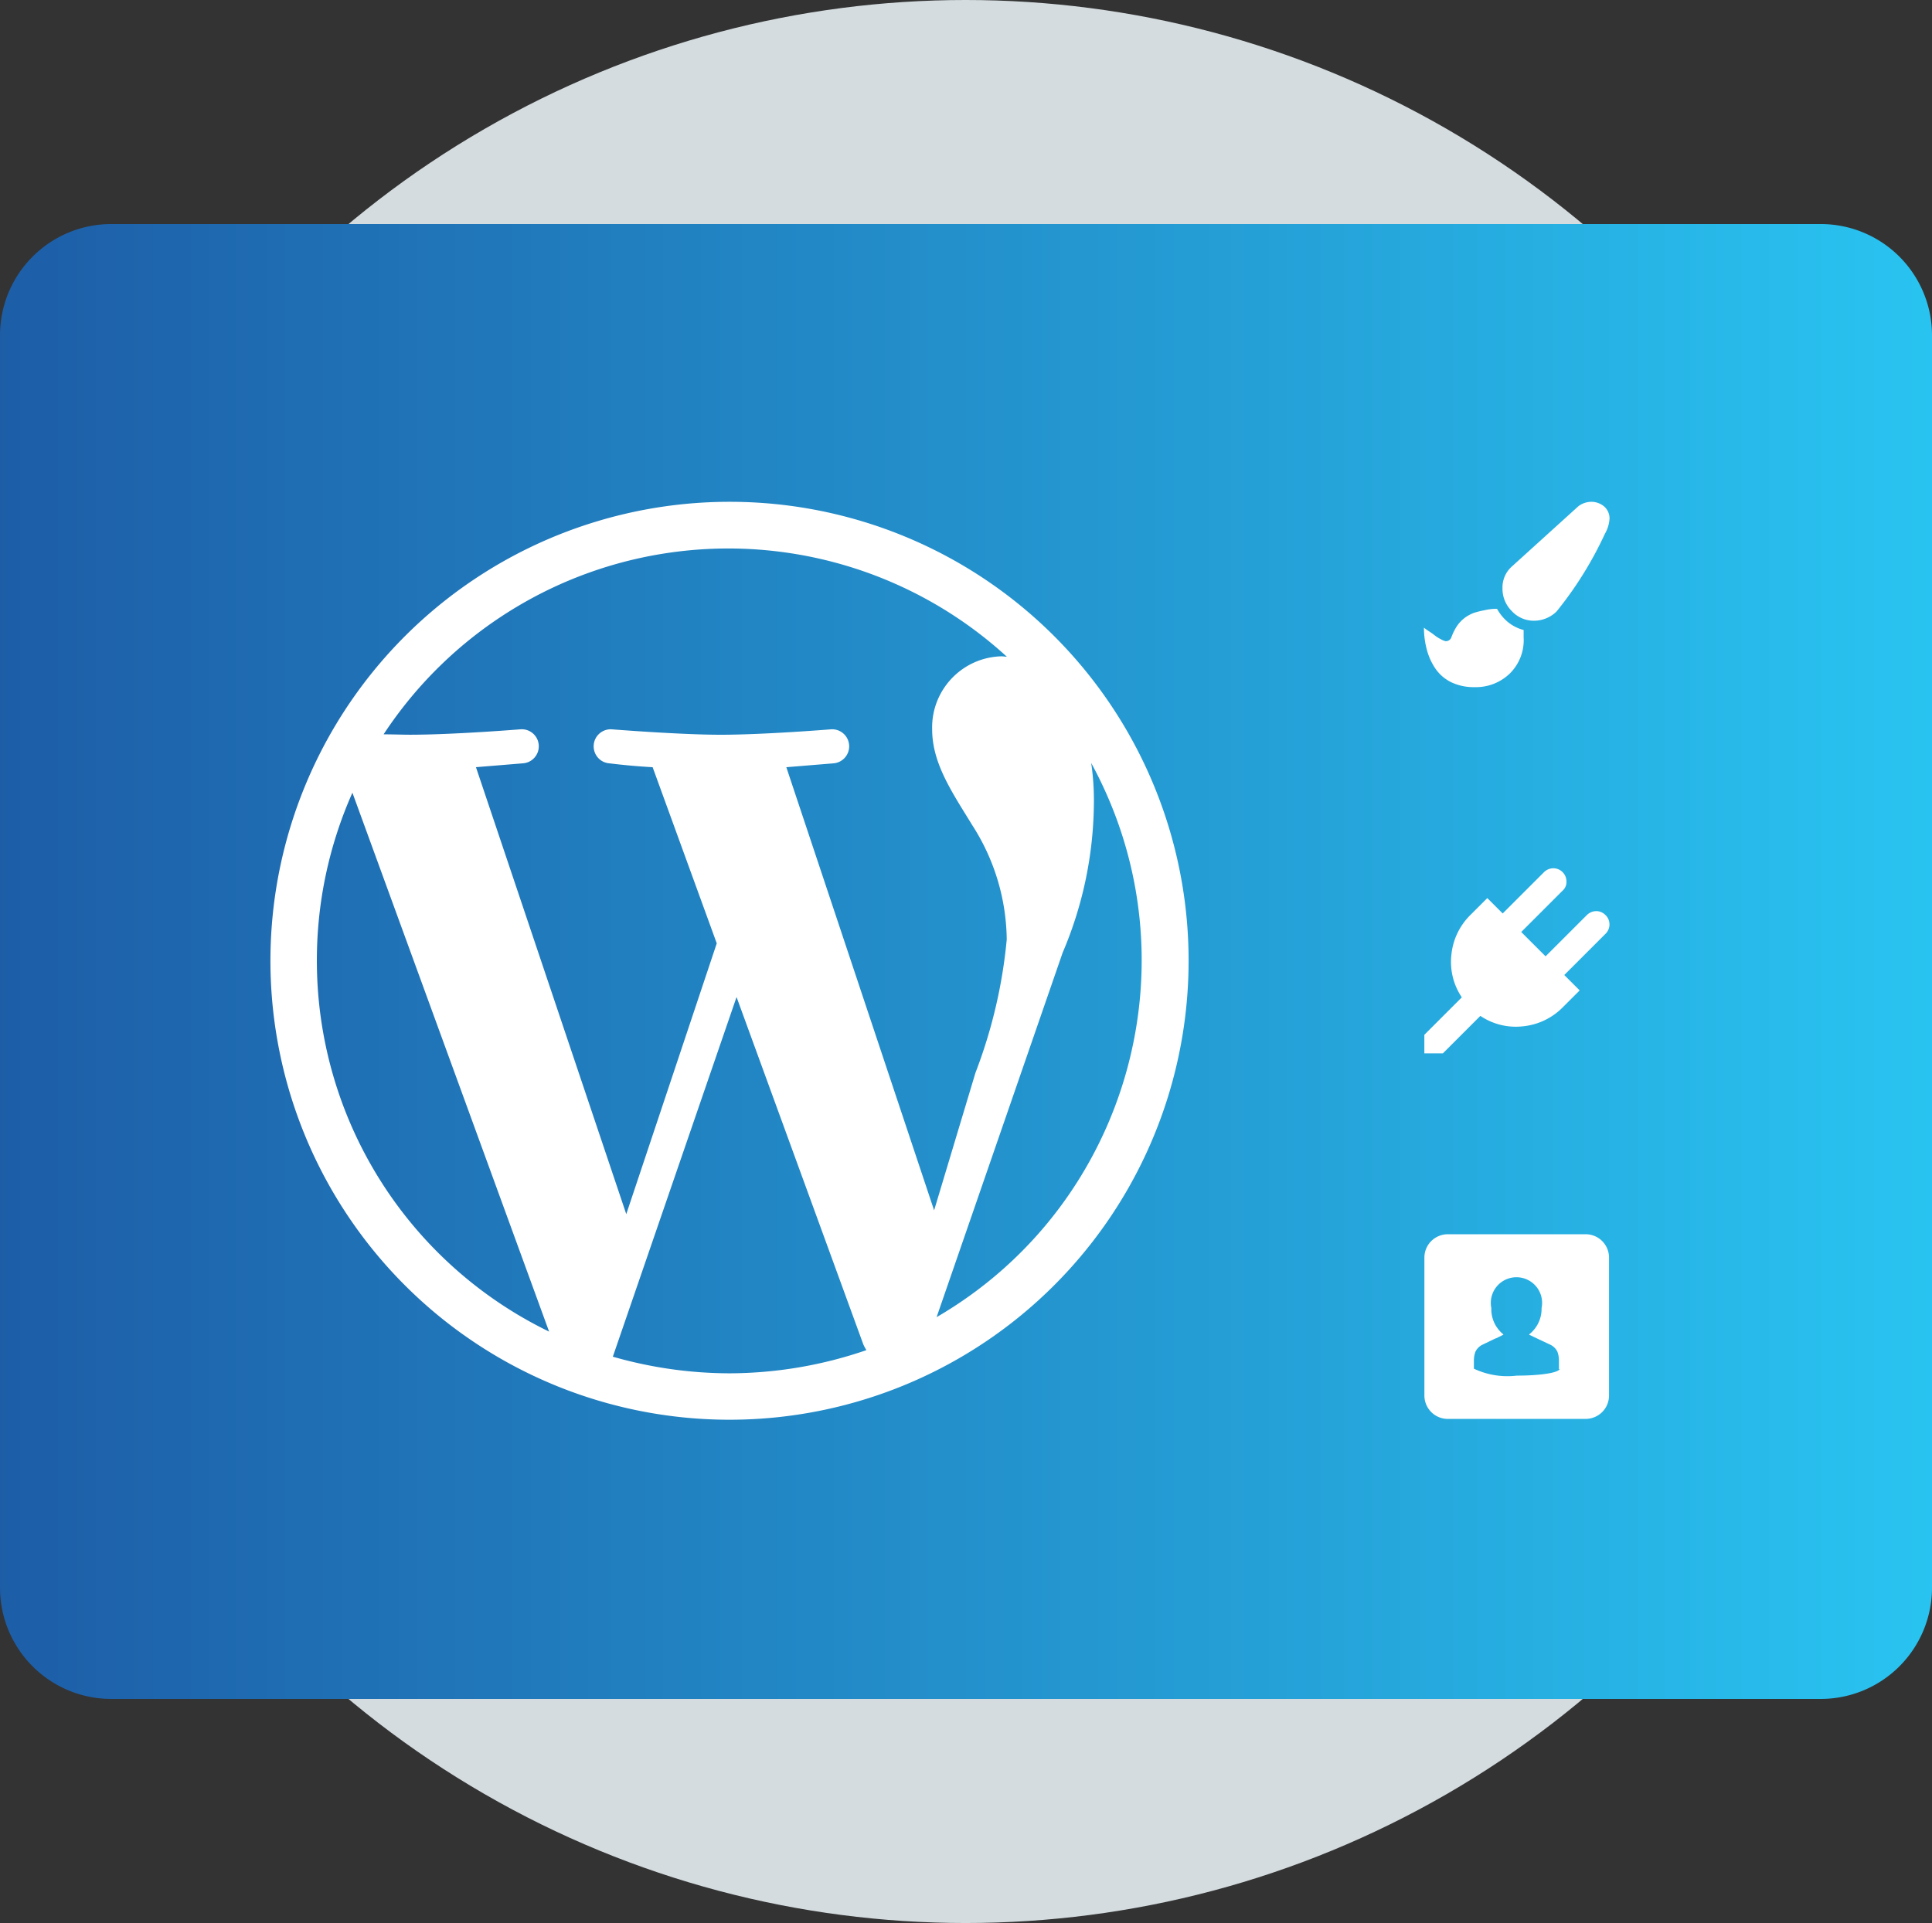
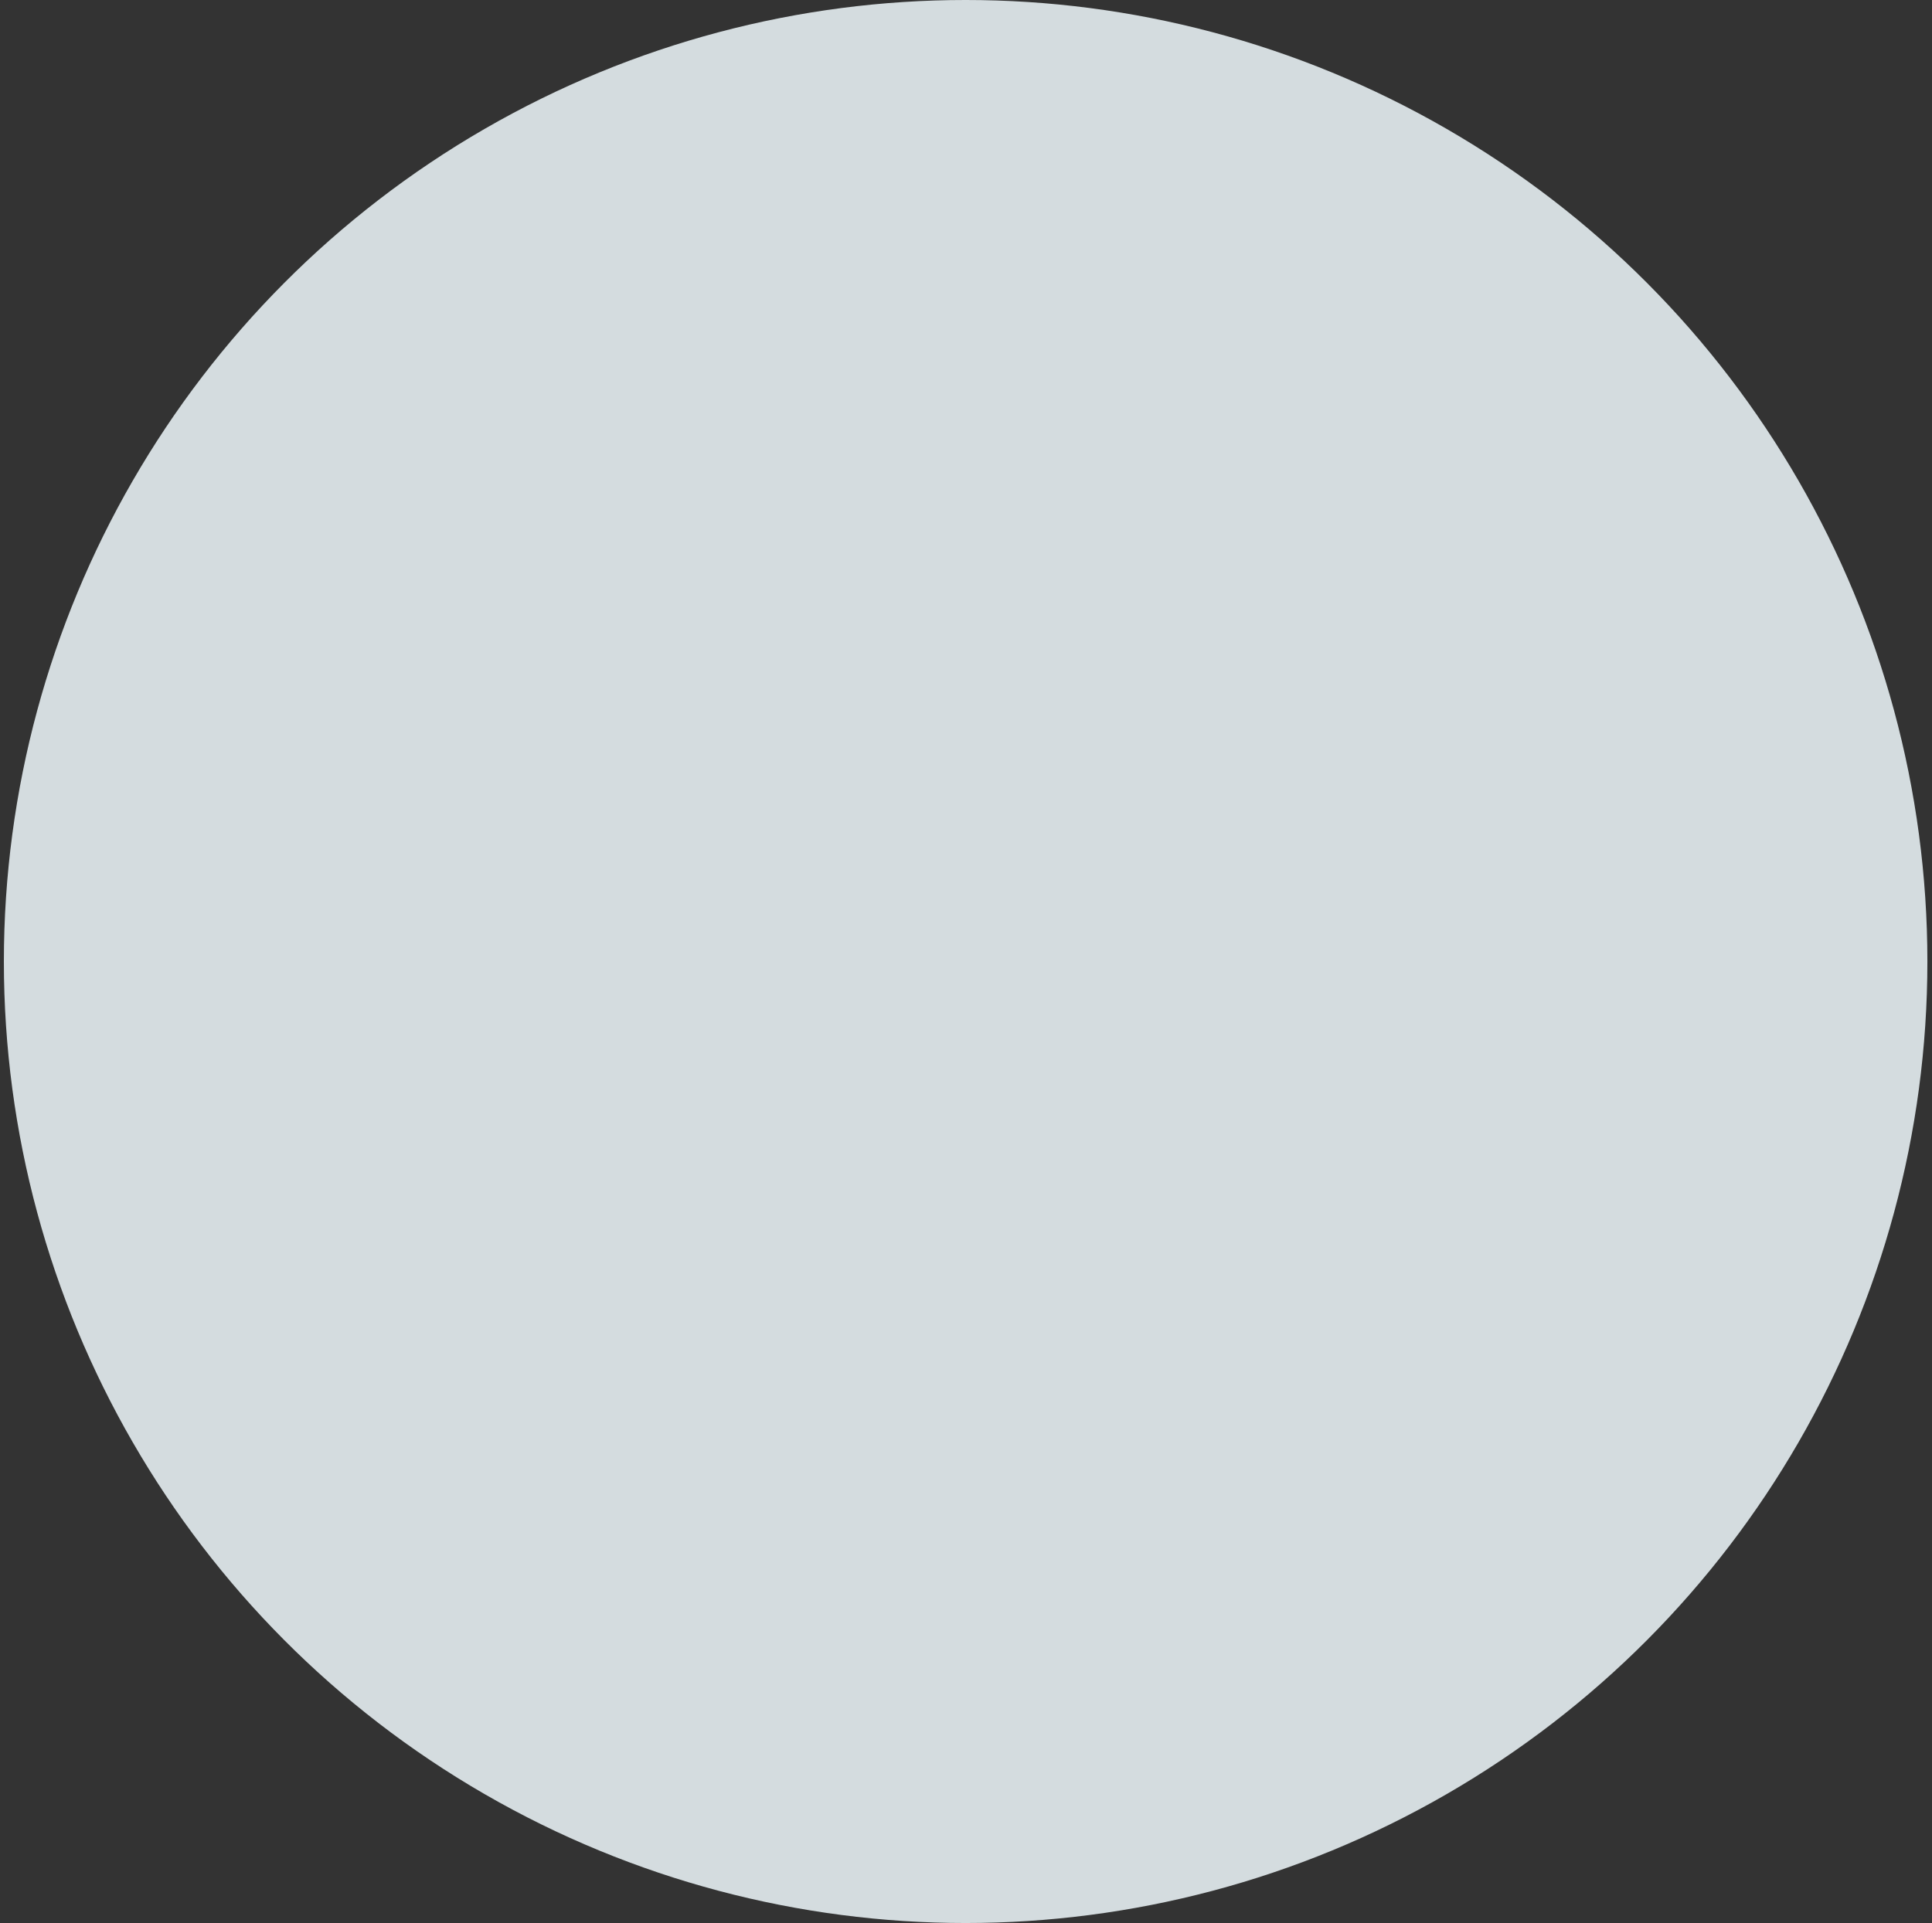
<svg xmlns="http://www.w3.org/2000/svg" width="75.331" height="75">
  <rect width="100%" height="100%" fill="#333333" stroke="none" />
  <defs>
    <linearGradient id="A" y1="2.014" x2="1" y2="2.014">
      <stop offset="0" stop-color="#1d5da7" />
      <stop offset="1" stop-color="#29c4f1" />
    </linearGradient>
  </defs>
  <circle cx="37.651" cy="37.5" r="37.5" fill="#d4dcdf" />
-   <path d="M4.339 8.738h66.653a4.34 4.34 0 0 1 4.339 4.339v48.845a4.34 4.34 0 0 1-4.339 4.339H4.339A4.34 4.34 0 0 1 0 61.922V13.077a4.34 4.34 0 0 1 4.339-4.339z" fill="url(#A)" />
-   <path d="M28.445 19.571a17.9 17.9 0 0 0-12.652 30.563 17.9 17.9 0 0 0 30.552-12.679 17.89 17.89 0 0 0-17.9-17.884zm-16.09 17.9c-.003-2.258.469-4.491 1.386-6.554l7.669 21.017a16.08 16.08 0 0 1-9.055-14.463zm16.09 16.09a16.6 16.6 0 0 1-4.55-.648l4.824-14.027 4.942 13.545c.034.078.075.154.121.226a16.52 16.52 0 0 1-5.337.904zm2.215-23.639l1.838-.151c.366-.029.639-.349.61-.716s-.349-.639-.715-.61c0 0-2.606.211-4.294.211-1.582 0-4.234-.211-4.234-.211-.366-.029-.687.244-.715.611s.244.687.61.715a25.41 25.41 0 0 0 1.687.151l2.5 6.87-3.528 10.561-5.861-17.432 1.838-.151c.366-.029.639-.349.61-.716s-.349-.639-.715-.61c0 0-2.606.211-4.294.211-.3 0-.663-.015-1.04-.015 2.589-3.938 6.774-6.543 11.451-7.125s9.373.915 12.849 4.097c-.075 0-.136-.015-.211-.015-1.532.041-2.741 1.316-2.7 2.848 0 1.326.768 2.441 1.582 3.767a8.39 8.39 0 0 1 1.326 4.429c-.167 1.781-.578 3.531-1.22 5.2l-1.612 5.364zm11.887-.166c4.173 7.649 1.501 17.23-6.028 21.615l4.912-14.208c.779-1.82 1.194-3.775 1.22-5.755a10.1 10.1 0 0 0-.104-1.652zm19.5-10.185a.78.78 0 0 1 .5.181.62.62 0 0 1 .211.467 1.35 1.35 0 0 1-.181.6 14.43 14.43 0 0 1-1.883 3.028 1.26 1.26 0 0 1-.874.362c-.332.005-.65-.133-.874-.377-.237-.234-.368-.556-.362-.889a1.09 1.09 0 0 1 .377-.859l2.576-2.335c.145-.113.322-.175.506-.178zm-3.676 4.173c.111.202.259.381.437.527a1.62 1.62 0 0 0 .6.3v.286a1.83 1.83 0 0 1-.527 1.4 1.9 1.9 0 0 1-1.4.542c-.301.006-.6-.056-.874-.181-.246-.115-.459-.291-.618-.512a2.38 2.38 0 0 1-.347-.738c-.08-.29-.121-.589-.121-.889a1.62 1.62 0 0 0 .166.121c.09.06.181.121.256.181a1.3 1.3 0 0 0 .241.151.64.64 0 0 0 .181.075c.101.006.193-.056.226-.151a2.1 2.1 0 0 1 .226-.452c.08-.114.176-.215.286-.3s.233-.149.362-.2c.138-.044.279-.079.422-.105a1.99 1.99 0 0 1 .48-.055zm4.234 11.948a.51.51 0 0 1 0 .723l-1.612 1.612.6.6-.648.648c-.417.428-.972.695-1.567.753a2.47 2.47 0 0 1-1.657-.407l-1.461 1.461h-.723v-.723l1.461-1.461a2.47 2.47 0 0 1-.407-1.657c.058-.595.325-1.15.753-1.567l.648-.648.6.6 1.612-1.612c.097-.095.226-.149.362-.151.282.001.511.23.512.512.008.137-.048.271-.151.362l-1.612 1.612.949.949 1.612-1.612c.097-.095.226-.149.362-.151a.49.49 0 0 1 .363.157zm-.783 12.445h-5.364c-.244-.002-.479.095-.652.267s-.269.407-.267.652v5.364c-.002.244.095.479.267.652s.407.269.652.267h5.361c.244.002.479-.095.652-.267s.269-.407.267-.652v-5.364c.002-.244-.095-.479-.267-.652s-.407-.269-.652-.267zm-1.009 5.258c-.06.151-.783.256-1.672.256a3.05 3.05 0 0 1-1.672-.271v-.3c-.002-.123.018-.246.06-.362a.59.59 0 0 1 .271-.271l.5-.241.045-.015.211-.105.06-.03v-.015c-.309-.249-.482-.629-.467-1.025a1 1 0 0 1 1.537-1.032 1 1 0 0 1 .422 1.032c.01.398-.169.778-.482 1.025v.015l.316.151.512.241a.59.59 0 0 1 .271.271c.042.116.062.239.06.362v.316z" fill="#fff" />
</svg>